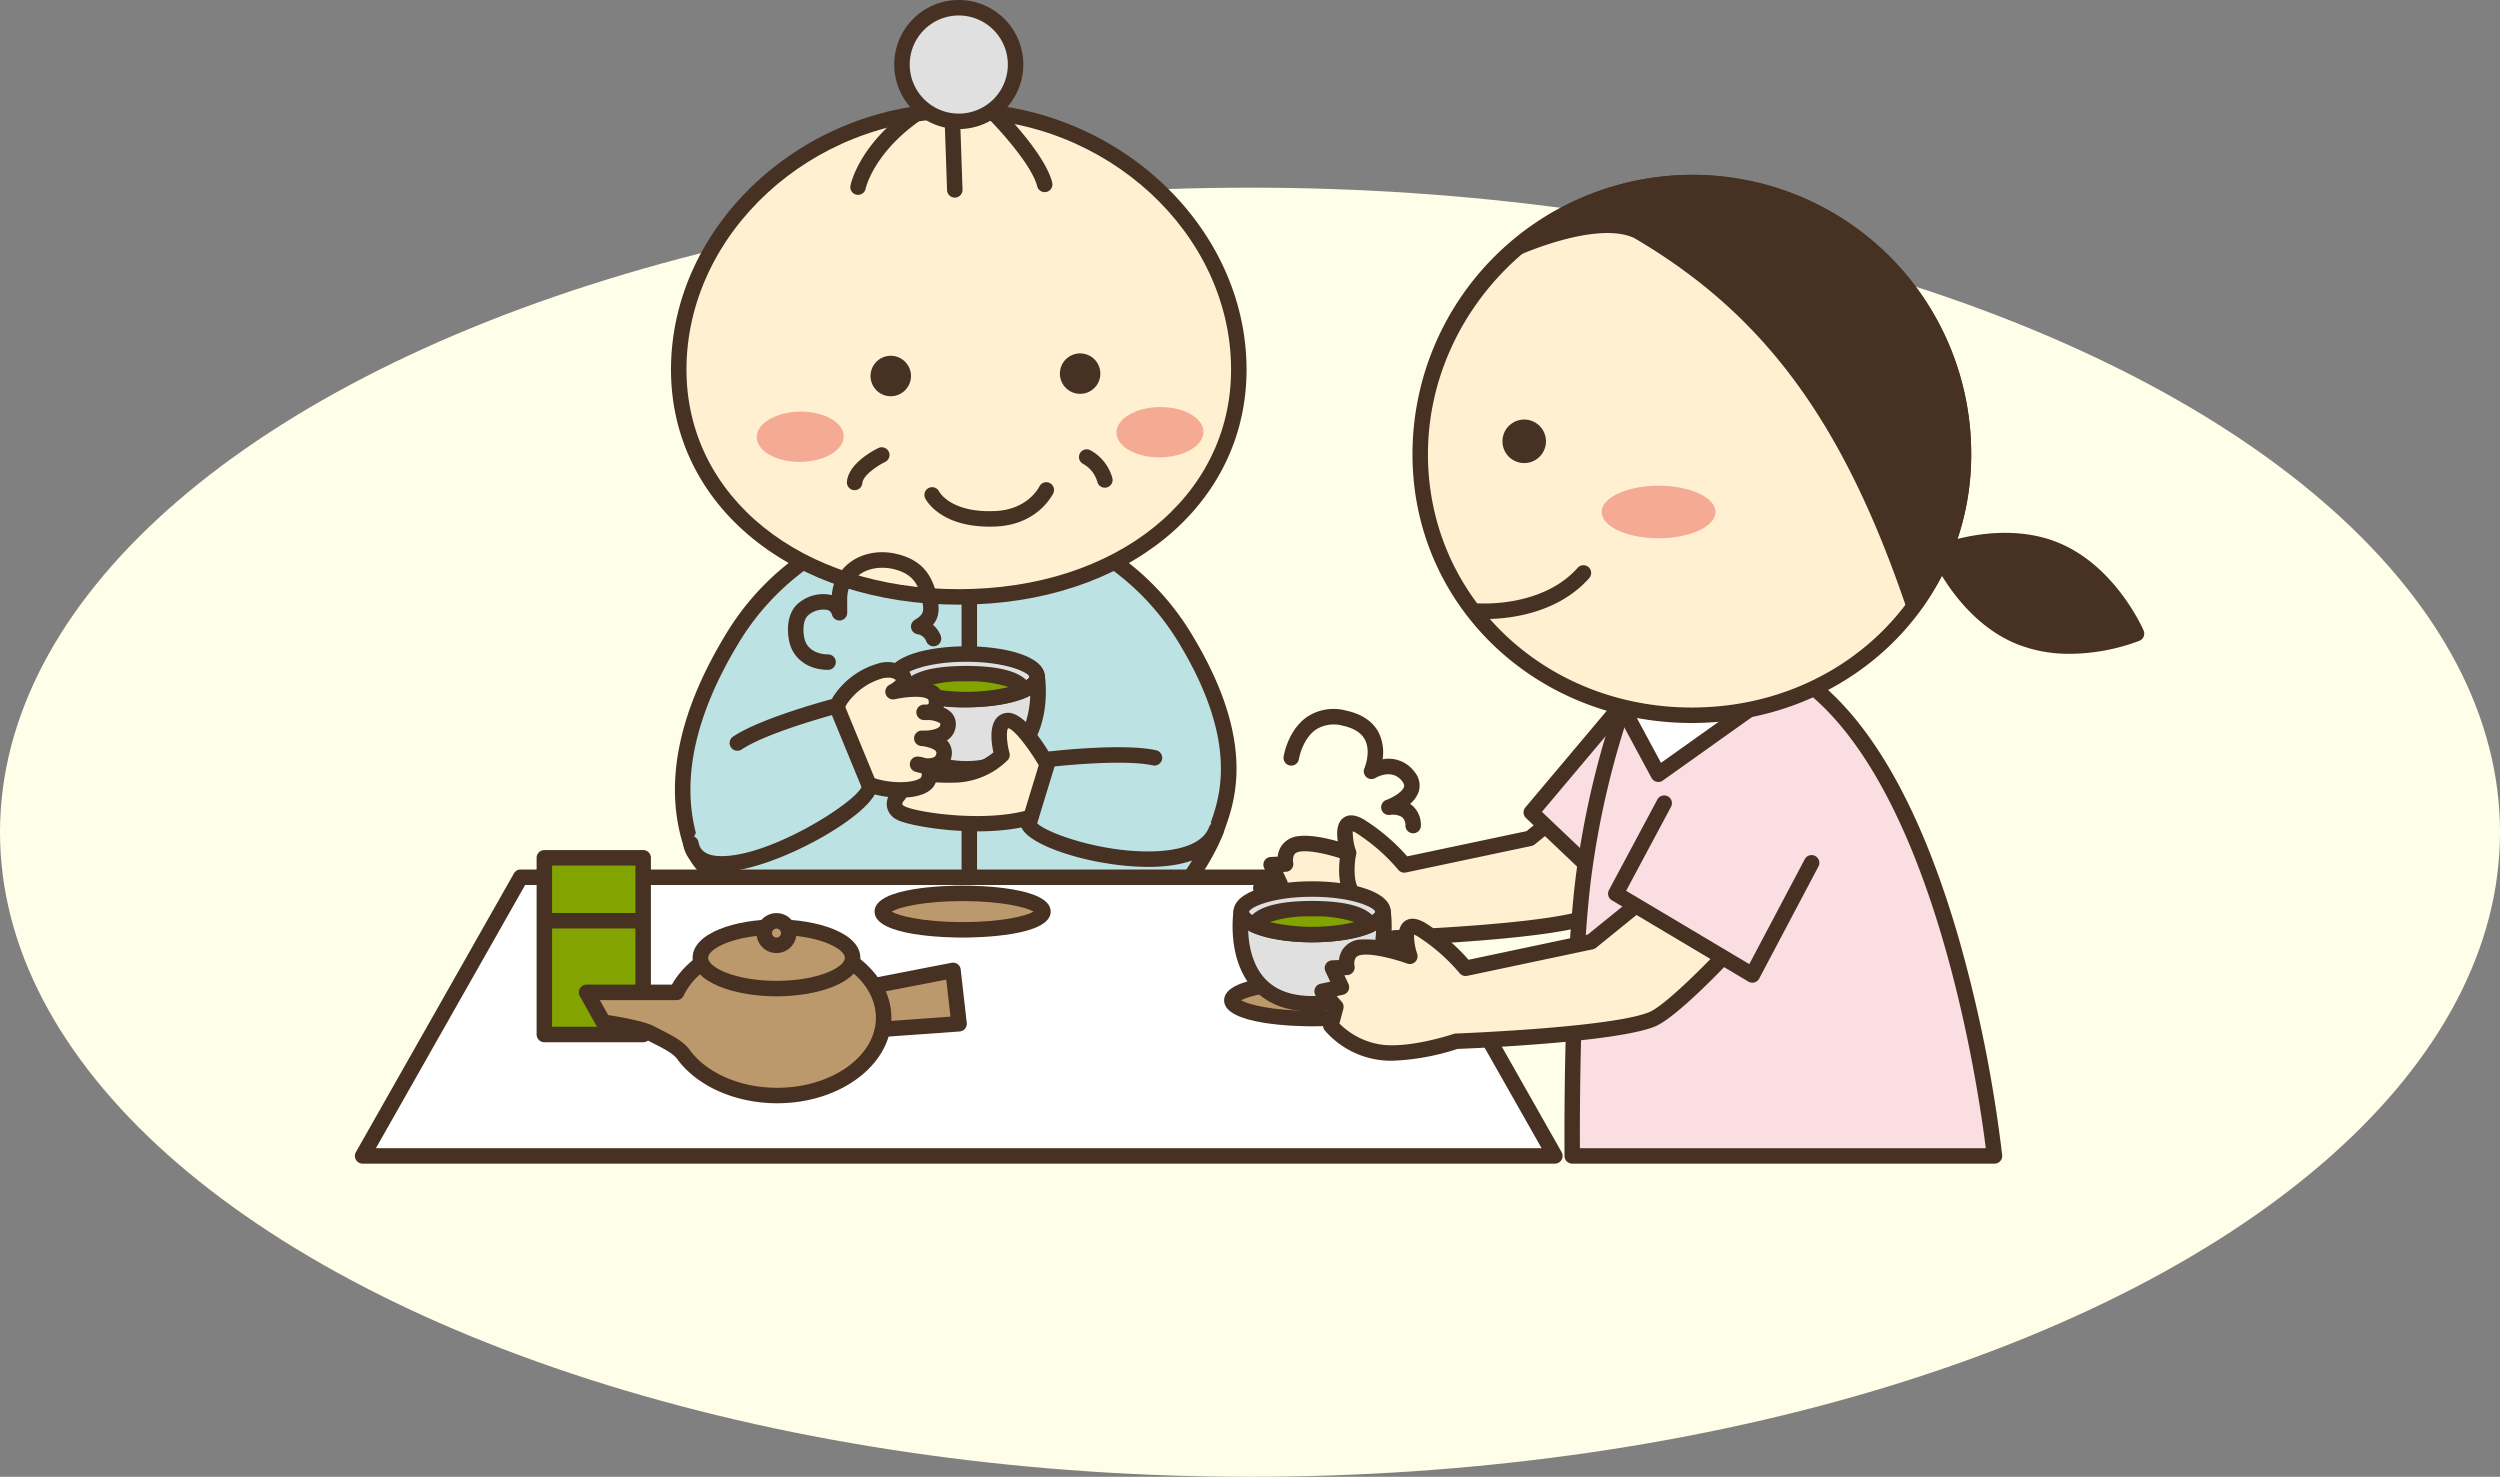
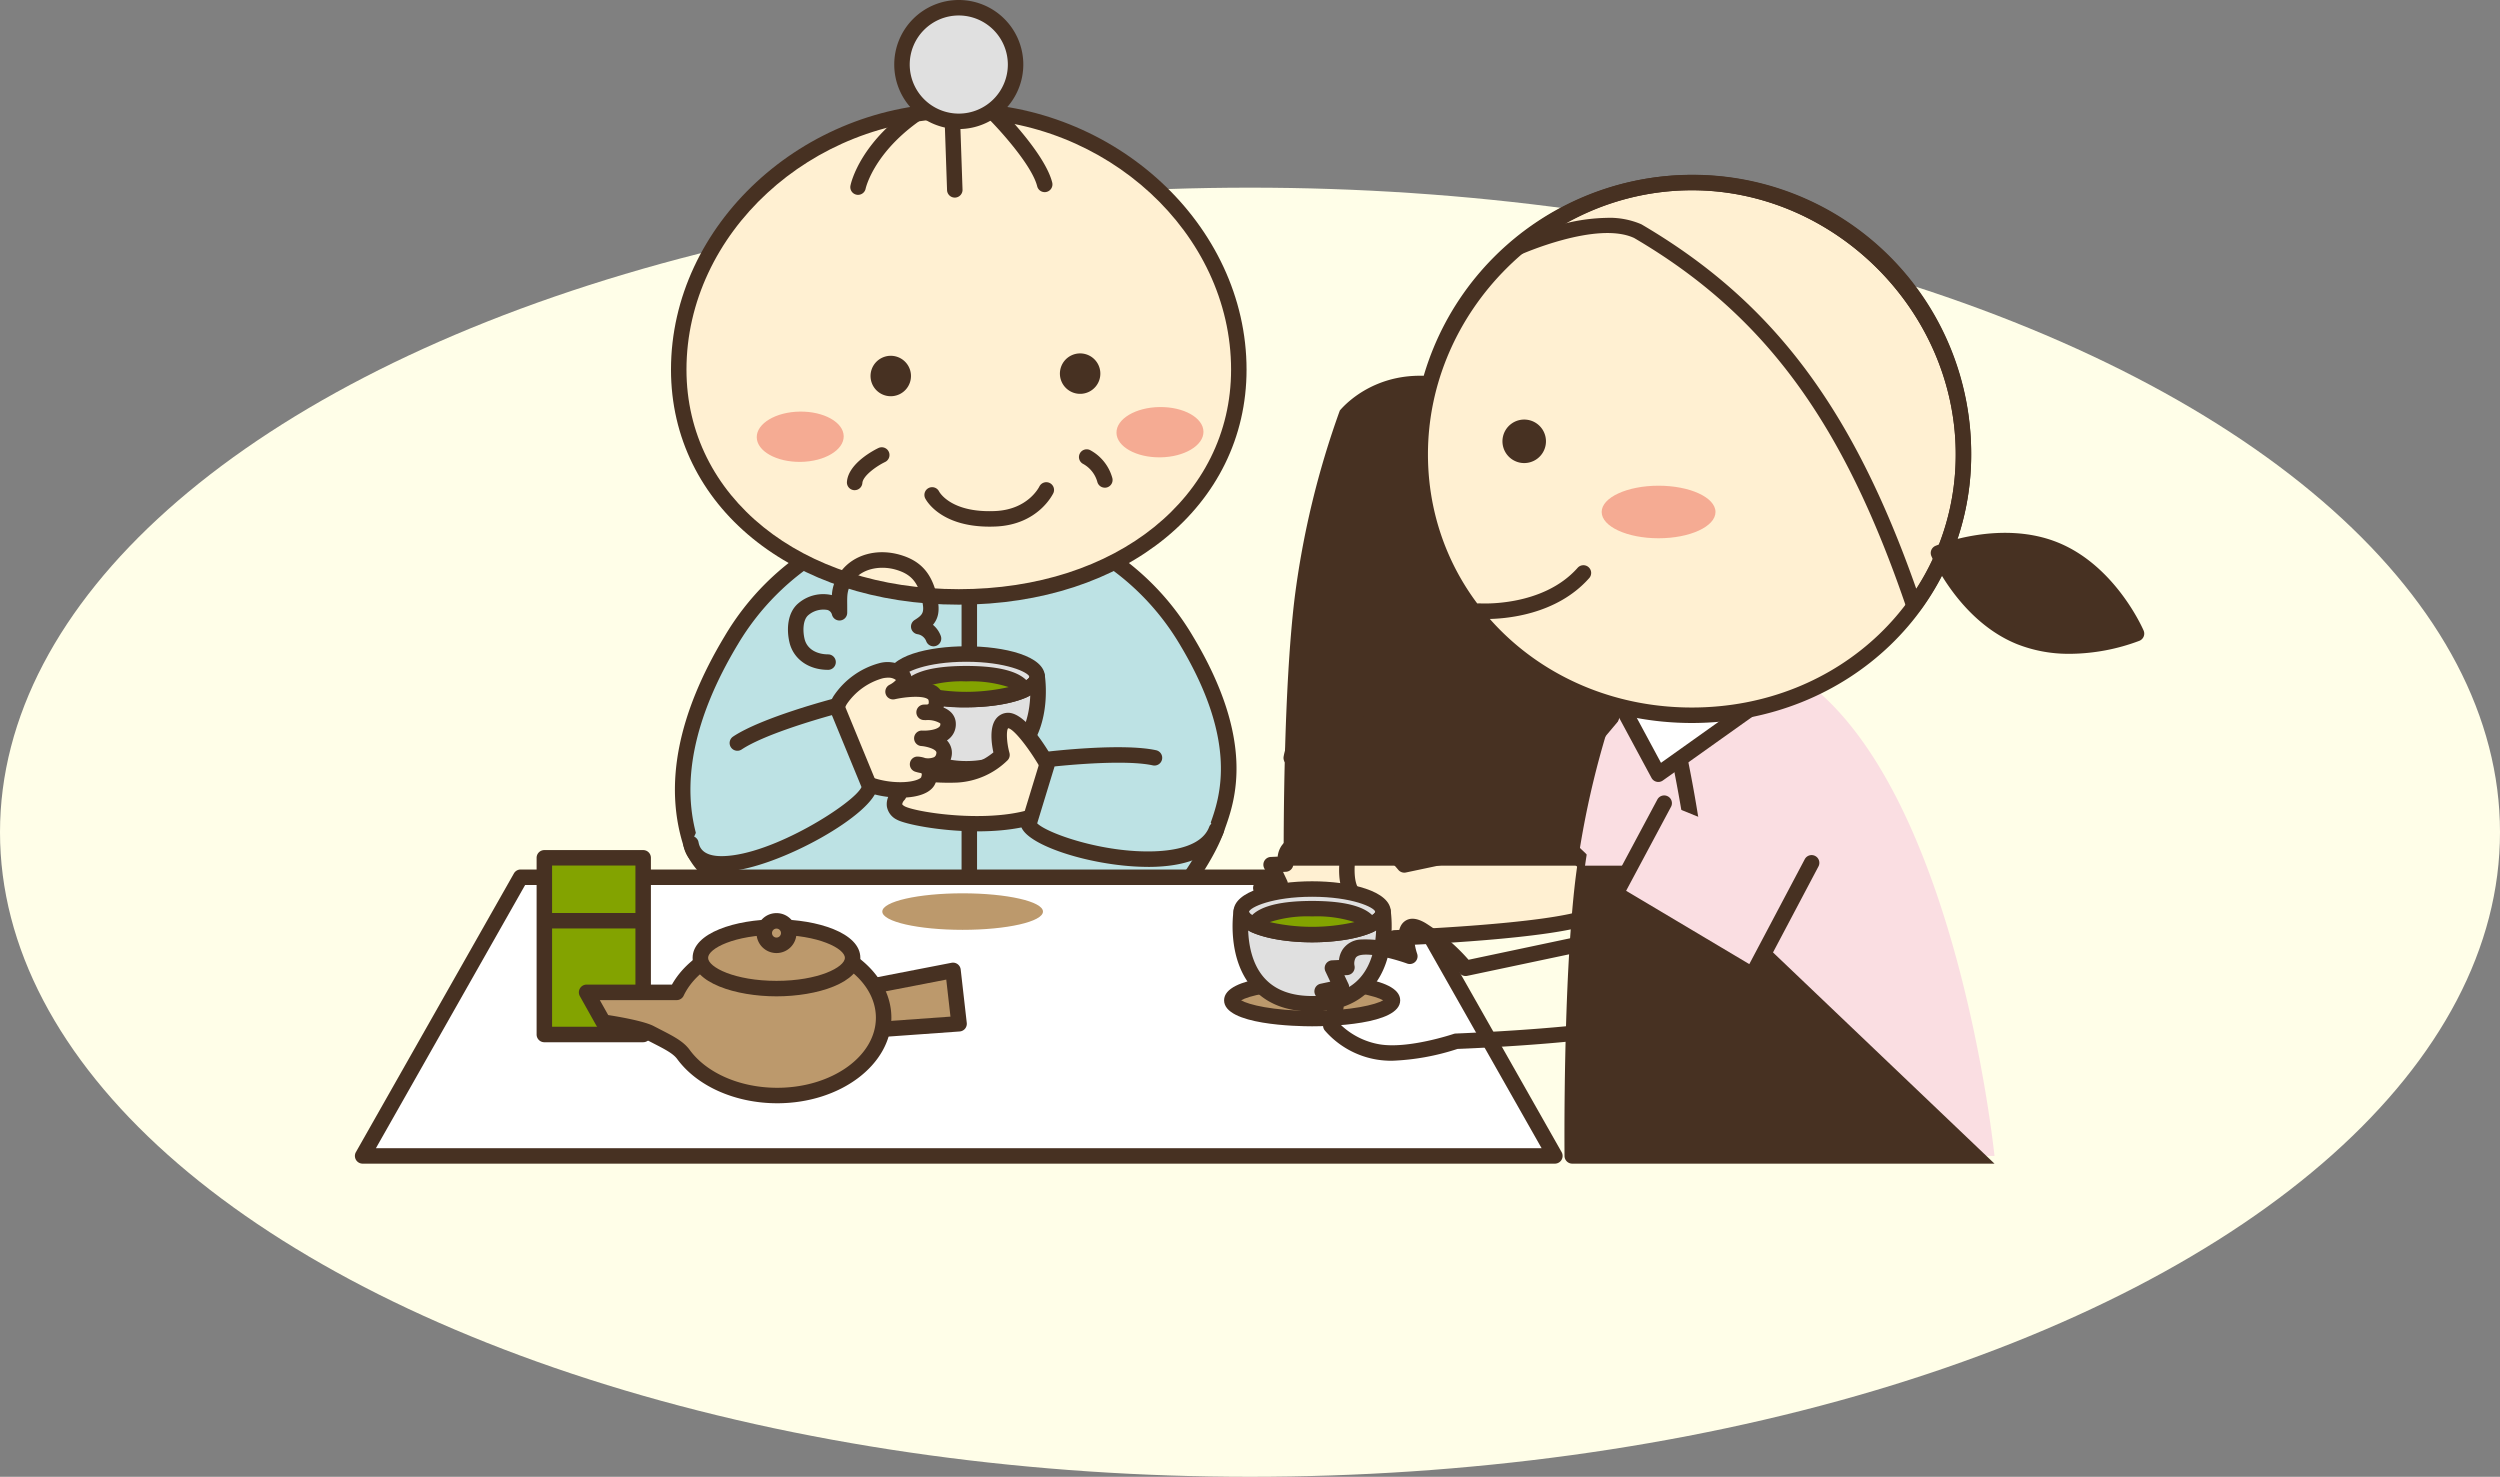
<svg xmlns="http://www.w3.org/2000/svg" height="282.955" viewBox="0 0 479 282.955" width="479">
  <rect x="0" y="0" width="479" height="282.955" fill="#808080" stroke="none" />
  <clipPath id="a">
    <path d="m0 0h342.838v222.955h-342.838z" />
  </clipPath>
  <ellipse cx="239.5" cy="159.455" fill="#fffee8" rx="239.5" ry="123.5" />
  <g clip-path="url(#a)" transform="translate(68)">
    <path d="m138.814 89.7a49.312 49.312 0 0 0 -17.621-17.476s-8.926-4.085-25.937-4.085-25.939 4.085-25.939 4.085a49.332 49.332 0 0 0 -17.625 17.476c-12.215 20.286-9.664 33.055-7.76 39.017s8.212 8.246 8.212 8.246v20.384h86.22v-20.382s4.527-6.036 6.257-10.944 6.407-16.033-5.808-36.319" fill="#bde2e4" transform="translate(20.448 32.922)" />
    <path d="m138.838 159.315h-86.221a1.483 1.483 0 0 1 -1.483-1.483v-19.411c-2-.957-6.493-3.611-8.141-8.768-3.755-11.755-1.1-25.291 7.9-40.233a50.434 50.434 0 0 1 18.221-18.033c.435-.2 9.476-4.246 26.614-4.246s26.179 4.046 26.556 4.218a50.394 50.394 0 0 1 18.274 18.06c12.157 20.189 8.082 31.581 6.122 37.053l-.187.525c-1.544 4.377-5.111 9.473-6.171 10.937v19.9a1.483 1.483 0 0 1 -1.483 1.483m-84.739-2.968h83.255v-18.9a1.491 1.491 0 0 1 .3-.89c.045-.059 4.412-5.916 6.047-10.548l.19-.535c1.8-5.044 5.562-15.54-5.87-34.526a48.324 48.324 0 0 0 -17.027-16.92c-.025-.01-8.84-3.921-25.262-3.921s-25.243 3.909-25.333 3.949a48.412 48.412 0 0 0 -16.964 16.892c-8.538 14.177-11.1 26.9-7.616 37.8 1.651 5.169 7.25 7.285 7.306 7.3a1.49 1.49 0 0 1 .974 1.394z" fill="#473122" transform="translate(19.974 32.439)" />
    <path d="m79.854 155.974a1.483 1.483 0 0 1 -1.483-1.483v-80.686a1.483 1.483 0 1 1 2.966 0v80.686a1.483 1.483 0 0 1 -1.483 1.483" fill="#473122" transform="translate(37.865 34.942)" />
    <path d="m149.145 63.907c0 26.28-24.024 43.55-53.654 43.55s-53.657-17.27-53.657-43.55 24.018-49.6 53.657-49.6 53.654 23.318 53.654 49.6" fill="#fff0d2" transform="translate(20.212 6.913)" />
    <g fill="#473122">
      <path d="m95.975 109.423c-31.951 0-55.142-18.94-55.142-45.034 0-27.689 25.252-51.081 55.142-51.081s55.137 23.392 55.137 51.081c0 26.094-23.189 45.034-55.137 45.034m0-93.149c-28.282 0-52.175 22.034-52.175 48.115 0 24.376 21.943 42.068 52.176 42.068s52.171-17.692 52.171-42.068c0-26.081-23.892-48.115-52.171-48.115" transform="translate(19.728 6.43)" />
      <path d="m65.482 31.071a1.388 1.388 0 0 1 -.289-.03 1.477 1.477 0 0 1 -1.167-1.731c.068-.357 1.82-8.808 13.46-16.116a1.482 1.482 0 1 1 1.577 2.511c-10.463 6.572-12.111 14.095-12.127 14.175a1.488 1.488 0 0 1 -1.453 1.191" transform="translate(30.921 6.264)" />
      <path d="m78.149 31.426a1.483 1.483 0 0 1 -1.482-1.433l-.522-15.141a1.483 1.483 0 0 1 2.965-.1l.522 15.141a1.484 1.484 0 0 1 -1.432 1.533h-.052" transform="translate(36.789 6.435)" />
      <path d="m92.741 30.21a1.482 1.482 0 0 1 -1.441-1.124c-.986-3.951-7.026-10.64-9.27-12.884a1.483 1.483 0 0 1 2.1-2.1c.353.352 8.663 8.706 10.05 14.263a1.483 1.483 0 0 1 -1.08 1.8 1.428 1.428 0 0 1 -.36.044" transform="translate(39.425 6.604)" />
      <path d="m86.048 70.828c-9.56 0-12.214-5.2-12.326-5.428a1.483 1.483 0 0 1 2.656-1.32c.108.2 2.348 4.153 10.806 3.755 6.225-.292 8.346-4.553 8.433-4.734a1.483 1.483 0 0 1 2.683 1.256c-.114.248-2.9 6.062-10.981 6.441-.438.019-.863.03-1.274.03" transform="translate(35.545 30.078)" />
      <path d="m65.046 66q-.058 0-.116 0a1.484 1.484 0 0 1 -1.366-1.6c.277-3.625 5.44-6.194 6.03-6.474a1.483 1.483 0 0 1 1.28 2.676c-1.692.814-4.248 2.656-4.352 4.024a1.484 1.484 0 0 1 -1.476 1.374" transform="translate(30.709 27.917)" />
      <path d="m98.495 65.4a1.482 1.482 0 0 1 -1.433-1.1 5.642 5.642 0 0 0 -2.7-3.442 1.483 1.483 0 0 1 1.289-2.671 8.671 8.671 0 0 1 4.282 5.357 1.482 1.482 0 0 1 -1.056 1.812 1.513 1.513 0 0 1 -.378.049" transform="translate(45.189 28.041)" />
      <path d="m66.817 48.595a3.874 3.874 0 1 0 4.914-2.428 3.879 3.879 0 0 0 -4.914 2.428" transform="translate(32.183 22.207)" />
      <path d="m91.282 48.284a3.874 3.874 0 1 0 4.911-2.425 3.874 3.874 0 0 0 -4.911 2.425" transform="translate(44.002 22.058)" />
    </g>
    <path d="m92.439 11.883a10.884 10.884 0 1 1 -10.88-10.883 10.883 10.883 0 0 1 10.88 10.883" fill="#e0e0e0" transform="translate(34.144 .483)" />
    <path d="m82.042 24.728a12.364 12.364 0 1 1 12.363-12.362 12.381 12.381 0 0 1 -12.363 12.362m0-21.762a9.4 9.4 0 1 0 9.4 9.4 9.412 9.412 0 0 0 -9.4-9.4" fill="#473122" transform="translate(33.661)" />
    <path d="m68.573 57.887c.033 2.659-3.668 4.866-8.27 4.921s-8.359-2.05-8.392-4.709 3.672-4.871 8.27-4.927 8.36 2.051 8.392 4.715" fill="#f5ab93" transform="translate(25.08 25.689)" />
    <path d="m115.051 57.3c.031 2.659-3.671 4.866-8.273 4.923s-8.36-2.05-8.395-4.709 3.671-4.872 8.273-4.928 8.36 2.051 8.395 4.715" fill="#f5ab93" transform="translate(47.533 25.405)" />
    <path d="m229.431 166.719h-228.431l30.272-53.393h167.889z" fill="#fff" transform="translate(.483 54.753)" />
    <path d="m229.913 168.686h-228.43a1.482 1.482 0 0 1 -1.29-2.214l30.271-53.393a1.48 1.48 0 0 1 1.29-.752h167.889a1.482 1.482 0 0 1 1.29.752l30.27 53.393a1.482 1.482 0 0 1 -1.29 2.214m-225.885-2.967h223.34l-28.588-50.427h-166.163z" fill="#473122" transform="translate(0 54.27)" />
    <path d="m194.278 113.986-13.554-12.326-12.134 9.853-24.07 5.087a37.012 37.012 0 0 0 -8.436-7.382c-4.81-2.873-2.256 5.087-2.256 5.087s-6.025-2.21-9.424-1.738-2.625 3.865-2.625 3.865l-2.784.126 1.728 3.662-3.7.8 2.637 2.98-.967 3.58a15.4 15.4 0 0 0 9.145 5.066c5.97.966 14.851-2.068 14.851-2.068s29.9-1.1 37.534-4.2c3.9-1.575 14.056-12.4 14.056-12.4" fill="#fff0d2" transform="translate(56.541 49.117)" />
    <path d="m130.91 134.8a17.785 17.785 0 0 1 -2.825-.208 16.835 16.835 0 0 1 -10.079-5.621 1.483 1.483 0 0 1 -.261-1.3l.758-2.811-2.1-2.382a1.483 1.483 0 0 1 .8-2.432l1.872-.4-.931-1.974a1.484 1.484 0 0 1 1.274-2.115l1.326-.061a4.547 4.547 0 0 1 .747-2.088 4.449 4.449 0 0 1 3.195-1.83c2.278-.317 5.391.371 7.577.991-.255-1.715-.165-3.52 1-4.445 1.014-.808 2.385-.7 4.07.3a37.818 37.818 0 0 1 8.231 7.021l22.857-4.831 11.856-9.626a1.487 1.487 0 0 1 1.934.053l13.553 12.325a1.485 1.485 0 0 1 .083 2.113c-1.06 1.132-10.495 11.107-14.581 12.758-7.521 3.049-34.9 4.181-37.822 4.294a45.621 45.621 0 0 1 -12.53 2.266m-10.091-7.132a14.271 14.271 0 0 0 7.739 4c5.523.891 14.05-1.98 14.136-2.007a1.47 1.47 0 0 1 .424-.079c.3-.012 29.73-1.127 37.031-4.088 2.639-1.066 9.164-7.493 12.493-10.947l-11.493-10.444-11.144 9.049a1.5 1.5 0 0 1 -.629.3l-24.07 5.087a1.484 1.484 0 0 1 -1.458-.518 35.787 35.787 0 0 0 -8.049-7.045 4.31 4.31 0 0 0 -.675-.337 11.224 11.224 0 0 0 .6 3.7 1.483 1.483 0 0 1 -1.924 1.844c-1.581-.578-6.228-2-8.709-1.661-.844.12-1.08.454-1.157.567a2.216 2.216 0 0 0 -.222 1.513 1.5 1.5 0 0 1 -1.381 1.8l-.561.027.777 1.648a1.482 1.482 0 0 1 -1.028 2.082l-1.224.265.957 1.083a1.48 1.48 0 0 1 .32 1.369z" fill="#473122" transform="translate(56.058 48.634)" />
    <path d="m169.51 90.906-17.54 20.831 18.656 17.737 2.962-3.121" fill="#fadee2" transform="translate(73.424 43.921)" />
    <path d="m171.111 131.44a1.489 1.489 0 0 1 -1.022-.408l-18.656-17.737a1.485 1.485 0 0 1 -.113-2.032l17.54-20.829a1.483 1.483 0 1 1 2.269 1.91l-16.641 19.763 16.57 15.752 1.94-2.044a1.483 1.483 0 1 1 2.151 2.042l-2.962 3.119a1.482 1.482 0 0 1 -1.038.463z" fill="#473122" transform="translate(72.941 43.438)" />
    <path d="m131.637 121.013a1.6 1.6 0 0 1 -.221-.016 4.373 4.373 0 0 1 -3-1.863c-2.036-2.9-1.047-8.168-.928-8.759a1.484 1.484 0 0 1 2.908.587c-.352 1.755-.54 5.065.449 6.472a1.4 1.4 0 0 0 1.009.629 1.483 1.483 0 0 1 -.217 2.95" fill="#473122" transform="translate(61.429 52.752)" />
    <path d="m168.193 91.422a166.861 166.861 0 0 0 -8.835 36.543c-2.438 20.187-2.09 52.9-2.09 52.9h80.9s-8.027-79-42.483-94.665c-18.1-6.96-27.5 5.224-27.5 5.224" fill="#fadee2" transform="translate(75.975 40.609)" />
-     <path d="m238.654 182.826h-80.9a1.483 1.483 0 0 1 -1.483-1.467c0-.329-.32-33.04 2.1-53.092a170.029 170.029 0 0 1 8.926-36.905 1.544 1.544 0 0 1 .203-.362 21.724 21.724 0 0 1 7.5-5.657c4.47-2.108 11.862-3.829 21.7-.043 14.781 6.716 26.548 24.93 35.053 54.175a265.406 265.406 0 0 1 8.372 41.721 1.482 1.482 0 0 1 -1.476 1.634m-79.43-2.966h77.764c-1.394-11.328-10.848-77.93-41.43-91.83-15.816-6.076-24.4 3.22-25.581 4.624a167.741 167.741 0 0 0 -8.665 35.969c-2.106 17.443-2.119 44.655-2.088 51.237" fill="#473122" transform="translate(75.492 40.13)" />
+     <path d="m238.654 182.826h-80.9a1.483 1.483 0 0 1 -1.483-1.467c0-.329-.32-33.04 2.1-53.092a170.029 170.029 0 0 1 8.926-36.905 1.544 1.544 0 0 1 .203-.362 21.724 21.724 0 0 1 7.5-5.657a265.406 265.406 0 0 1 8.372 41.721 1.482 1.482 0 0 1 -1.476 1.634m-79.43-2.966h77.764c-1.394-11.328-10.848-77.93-41.43-91.83-15.816-6.076-24.4 3.22-25.581 4.624a167.741 167.741 0 0 0 -8.665 35.969c-2.106 17.443-2.119 44.655-2.088 51.237" fill="#473122" transform="translate(75.492 40.13)" />
    <path d="m163.694 93.9 6.951 12.914 21.355-15.197-15.646-5.666z" fill="#fff" transform="translate(79.088 41.527)" />
    <path d="m171.13 108.779a1.439 1.439 0 0 1 -.337-.039 1.481 1.481 0 0 1 -.97-.742l-6.952-12.912a1.484 1.484 0 0 1 .518-1.961l12.663-7.948a1.481 1.481 0 0 1 1.293-.138l15.646 5.666a1.483 1.483 0 0 1 .354 2.6l-21.357 15.2a1.475 1.475 0 0 1 -.859.274m-4.988-13.879 5.5 10.213 17.682-12.583-12.3-4.457z" fill="#473122" transform="translate(78.605 41.044)" />
    <path d="m241.708 75.652c0 28.183-23.3 50-52.038 50s-52.048-21.816-52.048-50 23.3-52.072 52.048-52.072 52.038 23.885 52.038 52.072" fill="#fff0d2" transform="translate(66.491 11.393)" />
    <g fill="#473122">
      <path d="m190.153 127.616c-30.017 0-53.531-22.614-53.531-51.481a53.526 53.526 0 1 1 107.052 0c0 28.868-23.509 51.481-53.521 51.481m0-102.07c-27.409 0-50.565 23.167-50.565 50.589 0 27.205 22.21 48.515 50.565 48.515s50.554-21.31 50.554-48.515c0-27.422-23.15-50.589-50.554-50.589" transform="translate(66.008 10.909)" />
-       <path d="m183.663 23.58a51.552 51.552 0 0 0 -33.607 12.531s15.275-6.92 23.3-3.183c25.271 14.815 40.448 35.213 52.853 71.732a48.563 48.563 0 0 0 9.491-29.008c0-28.187-23.3-52.072-52.038-52.072" transform="translate(72.499 11.393)" />
      <path d="m226.693 106.627a1.461 1.461 0 0 1 -.227-.018 1.485 1.485 0 0 1 -1.178-.988c-12.15-35.768-27.274-56.316-52.2-70.93-7.186-3.34-21.792 3.189-21.937 3.254a1.484 1.484 0 0 1 -1.577-2.478 53.329 53.329 0 0 1 88.091 40.668 50.022 50.022 0 0 1 -9.778 29.888 1.483 1.483 0 0 1 -1.194.6m-58.743-75.8a15.487 15.487 0 0 1 6.514 1.237c25.068 14.689 40.431 35.02 52.674 69.826a47.092 47.092 0 0 0 7.562-25.751c0-27.422-23.15-50.589-50.554-50.589a49.93 49.93 0 0 0 -24.283 6.354 35.713 35.713 0 0 1 8.088-1.069" transform="translate(72.015 10.909)" />
      <path d="m148.292 57.756a4.168 4.168 0 1 0 4.73-3.511 4.17 4.17 0 0 0 -4.73 3.511" transform="translate(71.624 26.187)" />
      <path d="m146.99 83.327c-.8 0-1.305-.034-1.4-.042a1.483 1.483 0 0 1 .219-2.957c.125.007 12.07.78 18.788-6.811a1.483 1.483 0 0 1 2.222 1.965c-6.317 7.137-16.174 7.844-19.825 7.844" transform="translate(69.676 35.278)" />
      <path d="m226.938 71.594c-10.474-4.273-22.364.614-22.364.614s5.087 11.816 15.573 16.077 22.369-.626 22.369-.626-5.1-11.807-15.577-16.065" transform="translate(98.839 33.744)" />
      <path d="m230.223 92.013a26.844 26.844 0 0 1 -10.154-1.869c-10.92-4.438-16.157-16.358-16.374-16.863a1.483 1.483 0 0 1 .8-1.959c.507-.208 12.577-5.066 23.489-.616s16.16 16.346 16.378 16.851a1.484 1.484 0 0 1 -.8 1.959 38.422 38.422 0 0 1 -13.341 2.5m-23.091-18.477c1.691 3.171 6.386 10.739 14.059 13.858s16.312.992 19.736-.1c-1.694-3.168-6.394-10.732-14.062-13.848-7.66-3.126-16.306-1-19.73.086" transform="translate(98.356 33.257)" />
    </g>
    <path d="m182.873 67.783c0 2.778-4.884 5.035-10.909 5.035s-10.9-2.257-10.9-5.035 4.884-5.037 10.9-5.037 10.909 2.254 10.909 5.037" fill="#f5ab93" transform="translate(77.815 30.315)" />
    <path d="m98.914 118.9c0 1.936-6.9 3.5-15.394 3.5s-15.388-1.56-15.388-3.5 6.892-3.5 15.388-3.5 15.394 1.566 15.394 3.5" fill="#bc996c" transform="translate(32.918 55.758)" />
-     <path d="m84 124.365c-2.818 0-16.871-.24-16.871-4.979s14.053-4.98 16.871-4.98 16.877.242 16.877 4.98-14.055 4.979-16.877 4.979m-13.6-4.977c1.38.812 6.044 2.012 13.6 2.012s12.227-1.194 13.612-2.011c-1.387-.819-6.054-2.016-13.612-2.016s-12.221 1.2-13.606 2.016" fill="#473122" transform="translate(32.435 55.275)" />
    <path d="m144.062 130.365c0 1.933-6.894 3.5-15.392 3.5s-15.385-1.563-15.385-3.5 6.886-3.5 15.385-3.5 15.392 1.563 15.392 3.5" fill="#bc996c" transform="translate(54.733 61.296)" />
    <path d="m129.153 135.828c-2.816 0-16.868-.24-16.868-4.979s14.051-4.98 16.868-4.98 16.875.242 16.875 4.98-14.057 4.979-16.875 4.979m-13.606-4.979c1.384.817 6.048 2.013 13.606 2.013s12.226-1.2 13.611-2.013c-1.385-.817-6.051-2.014-13.611-2.014s-12.223 1.2-13.606 2.014" fill="#473122" transform="translate(54.25 60.813)" />
    <path d="m141.672 119.213c0 2.413-6.084 4.362-13.589 4.362s-13.584-1.949-13.584-4.362 6.085-4.365 13.584-4.365 13.589 1.955 13.589 4.365" fill="#e0e0e0" transform="translate(55.32 55.488)" />
    <path d="m128.566 125.543c-7.257 0-15.067-1.83-15.067-5.847s7.81-5.848 15.067-5.848 15.073 1.83 15.073 5.848-7.813 5.847-15.073 5.847m0-8.728c-7.623 0-11.938 2.024-12.1 2.889.16.848 4.469 2.873 12.1 2.873s11.926-2.013 12.105-2.88c-.184-.868-4.5-2.882-12.105-2.882" fill="#473122" transform="translate(54.837 55.005)" />
    <path d="m141.727 117.791c0 2.413-6.084 4.362-13.589 4.362s-13.584-1.949-13.584-4.362c0 0-2.726 17.618 13.584 17.618s13.589-17.618 13.589-17.618" fill="#e0e0e0" transform="translate(55.264 56.91)" />
    <path d="m128.623 137.377c-5.015 0-8.894-1.56-11.53-4.635-4.851-5.66-3.576-14.327-3.52-14.694a1.483 1.483 0 0 1 2.949.227c.159.856 4.469 2.88 12.1 2.88s11.947-2.025 12.107-2.886a1.483 1.483 0 0 1 2.948-.22c.056.365 1.329 9.032-3.522 14.692-2.639 3.075-6.517 4.635-11.533 4.635m-12.251-15.506c.1 2.639.7 6.3 2.983 8.951 2.048 2.382 5.167 3.589 9.27 3.589s7.223-1.207 9.271-3.589c2.284-2.655 2.886-6.312 2.986-8.951-2.923 1.529-7.7 2.251-12.257 2.251s-9.329-.722-12.252-2.251" fill="#473122" transform="translate(54.78 56.426)" />
    <path d="m127.259 122.348a28.938 28.938 0 0 0 11.057-1.83c-.983-2.24-5.554-3.129-11.057-3.129s-10.071.89-11.054 3.129a28.955 28.955 0 0 0 11.054 1.83" fill="#83a300" transform="translate(56.144 56.715)" />
    <path d="m127.742 124.313c-4.642 0-8.893-.715-11.663-1.961a1.483 1.483 0 0 1 -.747-1.949c1.17-2.664 5.345-4.015 12.411-4.015s11.245 1.351 12.415 4.015a1.483 1.483 0 0 1 -.749 1.949c-2.769 1.246-7.02 1.961-11.666 1.961m-8.11-3.874a36.7 36.7 0 0 0 16.223 0 23.453 23.453 0 0 0 -8.113-1.084 23.439 23.439 0 0 0 -8.11 1.084" fill="#473122" transform="translate(55.661 56.233)" />
    <path d="m63.623 93.875c-3.73 0-6.63-2.062-7.389-5.256-.583-2.483-.426-5.765 1.765-7.548a7.345 7.345 0 0 1 6.361-1.511 7.939 7.939 0 0 1 1.775-4.6c2.407-3.141 6.8-4.38 11.183-3.153 4.107 1.154 6.271 3.622 7.241 8.251.485 2.308.277 3.871-.835 5.192a5.039 5.039 0 0 1 1.5 2.118 1.484 1.484 0 0 1 -2.783 1.032 2.142 2.142 0 0 0 -1.706-1.357 1.483 1.483 0 0 1 -.522-2.716c1.585-1 1.909-1.452 1.445-3.666-.752-3.577-2.1-5.148-5.141-6.005-2.627-.734-6.134-.369-8.027 2.1-1.227 1.6-1.215 2.684-1.194 4.653 0 .488.01 1.006 0 1.568a1.483 1.483 0 0 1 -2.908.372 1.262 1.262 0 0 0 -.888-.949 4.447 4.447 0 0 0 -3.628.974c-1.052.856-1.126 2.966-.75 4.565.521 2.191 2.667 2.972 4.5 2.972h.016a1.483 1.483 0 1 1 -.018 2.966" fill="#473122" transform="translate(27.029 34.466)" />
    <path d="m144.8 115.4a1.483 1.483 0 0 1 -1.482-1.433 1.972 1.972 0 0 0 -.635-1.651 3.264 3.264 0 0 0 -2.286-.44 1.484 1.484 0 0 1 -.753-2.858c1.2-.433 3.116-1.532 3.4-2.512.036-.128.133-.466-.352-1.089-1.9-2.434-4.78-.816-5.1-.623a1.485 1.485 0 0 1 -2.127-1.866c.01-.027 1.308-3.085.114-5.424-.678-1.326-2.1-2.238-4.221-2.71a6.413 6.413 0 0 0 -5.154.716c-2.649 1.8-3.287 5.639-3.294 5.677a1.483 1.483 0 0 1 -2.931-.454c.033-.208.823-5.12 4.535-7.662a9.218 9.218 0 0 1 7.486-1.171c3.039.673 5.136 2.113 6.231 4.277a8.611 8.611 0 0 1 .718 5.04 6.158 6.158 0 0 1 6.084 2.376 4.045 4.045 0 0 1 .859 3.743 5.245 5.245 0 0 1 -1.677 2.425c.111.074.221.156.328.24a4.946 4.946 0 0 1 1.743 3.865 1.482 1.482 0 0 1 -1.431 1.532h-.055" fill="#473122" transform="translate(57.96 44.258)" />
-     <path d="m202.2 127.345-13.554-12.332-12.134 9.855-24.07 5.09a36.908 36.908 0 0 0 -8.436-7.385c-4.81-2.873-2.256 5.09-2.256 5.09s-6.025-2.21-9.424-1.738-2.625 3.859-2.625 3.859l-2.784.129 1.728 3.662-3.7.8 2.633 2.981-.967 3.58a15.388 15.388 0 0 0 9.149 5.064c5.97.97 14.851-2.065 14.851-2.065s29.9-1.1 37.534-4.2c3.9-1.575 14.056-12.395 14.056-12.395" fill="#fff0d2" transform="translate(60.369 55.568)" />
    <path d="m138.844 148.156a17.763 17.763 0 0 1 -2.839-.209 16.823 16.823 0 0 1 -10.078-5.618 1.483 1.483 0 0 1 -.261-1.3l.758-2.811-2.1-2.382a1.483 1.483 0 0 1 .8-2.432l1.872-.4-.931-1.974a1.484 1.484 0 0 1 1.273-2.115l1.327-.062a4.54 4.54 0 0 1 .746-2.082 4.445 4.445 0 0 1 3.2-1.832 20.883 20.883 0 0 1 7.577.991c-.255-1.715-.165-3.522 1-4.448 1.016-.808 2.386-.7 4.07.3a37.688 37.688 0 0 1 8.231 7.024l22.857-4.834 11.856-9.629a1.483 1.483 0 0 1 1.934.055l13.553 12.331a1.484 1.484 0 0 1 .083 2.112c-1.06 1.132-10.495 11.1-14.581 12.755-7.521 3.052-34.9 4.181-37.822 4.294a45.535 45.535 0 0 1 -12.518 2.265m-10.1-7.131a14.246 14.246 0 0 0 7.739 3.993c5.529.9 14.05-1.976 14.134-2a1.478 1.478 0 0 1 .426-.079c.3-.012 29.73-1.124 37.031-4.088 2.639-1.066 9.164-7.491 12.493-10.946l-11.488-10.452-11.155 9.048a1.5 1.5 0 0 1 -.629.3l-24.068 5.09a1.479 1.479 0 0 1 -1.459-.518 35.654 35.654 0 0 0 -8.049-7.046 4.216 4.216 0 0 0 -.675-.338 11.244 11.244 0 0 0 .6 3.7 1.483 1.483 0 0 1 -1.924 1.844c-1.58-.578-6.229-2-8.709-1.661-.844.12-1.081.455-1.158.567a2.207 2.207 0 0 0 -.221 1.507 1.494 1.494 0 0 1 -1.379 1.8l-.564.027.779 1.651a1.482 1.482 0 0 1 -1.028 2.082l-1.224.266.957 1.083a1.48 1.48 0 0 1 .32 1.369z" fill="#473122" transform="translate(59.885 55.085)" />
    <path d="m96.99 88.858c0 2.41-6.084 4.359-13.584 4.359s-13.581-1.949-13.581-4.359 6.075-4.368 13.581-4.368 13.584 1.955 13.584 4.368" fill="#e0e0e0" transform="translate(33.736 40.821)" />
    <path d="m83.888 95.185c-7.256 0-15.064-1.829-15.064-5.842s7.809-5.852 15.064-5.852 15.069 1.832 15.069 5.852-7.812 5.842-15.069 5.842m0-8.728c-7.635 0-11.941 2.027-12.1 2.892.162.848 4.475 2.87 12.1 2.87 7.606 0 11.917-2.011 12.1-2.876-.179-.869-4.485-2.886-12.1-2.886" fill="#473122" transform="translate(33.252 40.338)" />
    <path d="m97.046 87.435c0 2.41-6.084 4.359-13.584 4.359s-13.581-1.949-13.581-4.359c0 0-2.729 17.618 13.581 17.618s13.584-17.618 13.584-17.618" fill="#e0e0e0" transform="translate(33.68 42.244)" />
    <path d="m83.947 107.022c-5.016 0-8.894-1.56-11.53-4.635-4.851-5.66-3.574-14.329-3.518-14.694a1.484 1.484 0 0 1 2.95.227c.16.854 4.473 2.876 12.1 2.876s11.938-2.022 12.1-2.883a1.483 1.483 0 0 1 2.951-.219c.056.366 1.332 9.034-3.52 14.694-2.636 3.075-6.515 4.635-11.53 4.635m-12.25-15.51c.1 2.64.7 6.3 2.981 8.954 2.048 2.38 5.166 3.589 9.27 3.589s7.221-1.209 9.27-3.589c2.279-2.657 2.879-6.314 2.979-8.954-2.923 1.529-7.7 2.25-12.252 2.25s-9.329-.721-12.251-2.25" fill="#473122" transform="translate(33.195 41.76)" />
    <path d="m82.582 91.993a28.9 28.9 0 0 0 11.054-1.833c-.983-2.237-5.554-3.132-11.054-3.132s-10.071.9-11.054 3.132a28.92 28.92 0 0 0 11.054 1.833" fill="#83a300" transform="translate(34.558 42.047)" />
    <path d="m83.065 93.959a30.265 30.265 0 0 1 -11.665-1.959 1.484 1.484 0 0 1 -.748-1.95c1.172-2.667 5.348-4.018 12.411-4.018s11.237 1.346 12.414 4.013a1.484 1.484 0 0 1 -.749 1.949c-2.769 1.249-7.02 1.965-11.663 1.965m-8.113-3.877a36.6 36.6 0 0 0 16.227 0 23.4 23.4 0 0 0 -8.114-1.089 23.4 23.4 0 0 0 -8.113 1.089" fill="#473122" transform="translate(34.075 41.564)" />
    <path d="m172.175 103.736-9.284 17.369 26.158 15.573 11.351-21.478" fill="#fadee2" transform="translate(78.7 50.12)" />
    <path d="m189.531 138.645a1.49 1.49 0 0 1 -.759-.209l-26.157-15.573a1.484 1.484 0 0 1 -.55-1.974l9.285-17.369a1.484 1.484 0 0 1 2.616 1.4l-8.617 16.119 23.6 14.051 10.627-20.1a1.484 1.484 0 0 1 2.624 1.387l-11.356 21.483a1.484 1.484 0 0 1 -.909.734 1.545 1.545 0 0 1 -.4.055" fill="#473122" transform="translate(78.216 49.636)" />
    <path d="m99.358 102.106s-5.2-9.368-7.978-9.02-1.04 6.59-1.04 6.59a13.451 13.451 0 0 1 -8.673 3.819c-5.547.347-10.781-1.452-11.772.265-.866 1.5.673 3.549.673 3.549s-2.078 2.076.347 3.468 21.5 4.507 29.83-1.388z" fill="#fff0d2" transform="translate(33.642 44.969)" />
    <path d="m86.148 114.8c-7.241 0-13.992-1.394-15.486-2.251a3.454 3.454 0 0 1 -1.9-2.557 3.635 3.635 0 0 1 .509-2.272 4.422 4.422 0 0 1 -.182-4.215c1.06-1.836 3.577-1.583 6.768-1.27a38.274 38.274 0 0 0 6.2.265 12.376 12.376 0 0 0 7.119-2.83c-.34-1.563-.768-4.543.366-6.247a2.94 2.94 0 0 1 2.137-1.323c3.278-.409 7.334 5.946 9.458 9.772a1.466 1.466 0 0 1 .162.442l1.387 7.282a1.485 1.485 0 0 1 -.6 1.489c-3.97 2.811-10.112 3.714-15.938 3.714m-14.523-9.726a2.757 2.757 0 0 0 .617 1.836 1.492 1.492 0 0 1 -.142 1.934 1.41 1.41 0 0 0 -.393.758c.006.036.1.182.43.375 2.189 1.252 19.394 3.926 27.449-.805l-1.157-6.071c-2.33-4.138-5.362-7.953-6.421-8.061-.362.352-.338 2.6.245 4.721a1.482 1.482 0 0 1 -.326 1.387 14.9 14.9 0 0 1 -9.683 4.307 41.238 41.238 0 0 1 -6.676-.274 14.958 14.958 0 0 0 -3.942-.113" fill="#473122" transform="translate(33.157 44.487)" />
    <path d="m123.016 111.821c-4.045 10.82-33.86 3.644-35.974-.945l3.824-12.516s14-1.657 20.273-.288" fill="#bde2e4" transform="translate(42.054 47.121)" />
    <path d="m110.394 119.456c-9.992 0-22.517-3.789-24.215-7.477a1.477 1.477 0 0 1 -.071-1.053l3.824-12.516a1.485 1.485 0 0 1 1.244-1.041c.581-.068 14.321-1.671 20.764-.261a1.483 1.483 0 0 1 -.633 2.9c-5.034-1.1-15.594-.131-18.824.206l-3.328 10.9c2 1.962 12.751 5.715 22.5 5.359 4.025-.147 9.109-1.08 10.455-4.682a1.483 1.483 0 0 1 2.778 1.04c-1.517 4.062-6.057 6.348-13.124 6.607q-.674.024-1.369.025" fill="#473122" transform="translate(41.571 46.638)" />
    <path d="m63.038 92.345c1.986-3.383 8.193-7.315 11.367-5.209 2.579 1.71-1.224 3.58-1.224 3.58s7.567-1.749 8.228 1.27a2 2 0 0 1 -2.277 2.682s4.558-.211 4.6 2.2c.059 3.11-5.071 2.778-5.071 2.778s5.05.335 4.224 3.416c-.786 2.957-5 1.572-5 1.572s3.138.107 2.06 3.03-12.045 2.471-14.891-1.617c-3.26-4.678-4-10.321-2.013-13.7" fill="#fff0d2" transform="translate(29.927 41.813)" />
    <path d="m75.058 111.5c-3.764 0-8.657-1.133-10.742-4.128-3.536-5.074-4.39-11.367-2.075-15.3a15.34 15.34 0 0 1 8.7-6.315 6 6 0 0 1 4.768.623 2.95 2.95 0 0 1 1.556 2.7c0 .046-.007.093-.013.139a8.31 8.31 0 0 1 4.6.856 3.247 3.247 0 0 1 1.489 2.075 4.539 4.539 0 0 1 0 2.09 4.354 4.354 0 0 1 1.348.834 3.1 3.1 0 0 1 1 2.25 3.617 3.617 0 0 1 -1.129 2.756 4.177 4.177 0 0 1 -.568.452 3.941 3.941 0 0 1 .306.374 3.481 3.481 0 0 1 .494 3.021 3.8 3.8 0 0 1 -1.878 2.434 4.4 4.4 0 0 1 -.805.334 4.436 4.436 0 0 1 -.3 1.964c-.541 1.458-2.182 2.4-4.749 2.728a16.425 16.425 0 0 1 -2.008.119m-2.32-22.996a5.1 5.1 0 0 0 -1.127.141 12.384 12.384 0 0 0 -6.805 4.927c-1.719 2.923-.9 8.012 1.952 12.1 1.412 2.027 5.878 3.052 9.224 2.828 2.214-.144 2.989-.745 3.061-.885.172-.466.135-.687.108-.73a.393.393 0 0 0 -.129-.1 8.09 8.09 0 0 1 -1.114-.268 1.483 1.483 0 0 1 -1-1.669 1.456 1.456 0 0 1 1.511-1.222 4.887 4.887 0 0 1 1.393.279 3.065 3.065 0 0 0 1.7-.16.836.836 0 0 0 .424-.59c.092-.344.009-.46-.04-.529-.4-.565-1.915-.958-2.854-1.025a1.484 1.484 0 0 1 .2-2.96c.989.061 2.667-.122 3.282-.715a.658.658 0 0 0 .209-.555.146.146 0 0 0 -.065-.139 4.654 4.654 0 0 0 -2.447-.607 4.709 4.709 0 0 1 -.779-.007 1.484 1.484 0 0 1 .107-2.956c.114 0 .32-.01.592-.007a.666.666 0 0 0 .317-.11 1.266 1.266 0 0 0 -.015-.777c-.006-.031-.019-.093-.174-.191-1.09-.691-4.386-.372-6.271.062a1.484 1.484 0 0 1 -.988-2.776 4.269 4.269 0 0 0 1.215-.9c-.039-.031-.089-.07-.154-.113a2.4 2.4 0 0 0 -1.335-.346" fill="#473122" transform="translate(29.446 41.33)" />
    <path d="m43.408 117.584c2.232 11.561 33.934-5.93 34.23-10.975l-6.348-15.424s-13.643 3.561-18.983 7.121" fill="#bde2e4" transform="translate(20.972 44.056)" />
    <path d="m49.764 123.428c-5.5 0-6.953-3.132-7.33-5.08a1.483 1.483 0 0 1 2.913-.562c.145.75.586 2.745 4.613 2.674 9.621-.166 25.377-10.292 26.612-13.236l-5.672-13.779c-3.451.963-13.136 3.812-17.286 6.579a1.483 1.483 0 0 1 -1.646-2.468c5.482-3.656 18.863-7.174 19.432-7.322a1.488 1.488 0 0 1 1.747.871l6.348 15.422a1.492 1.492 0 0 1 .108.653c-.3 5.1-18.864 15.555-28.789 16.214q-.547.036-1.047.036" fill="#473122" transform="translate(20.489 43.573)" />
    <path d="m0 0h18.935v33.851h-18.935z" fill="#83a300" transform="translate(36.296 164.359)" />
    <path d="m43.89 146.636h-18.934a1.482 1.482 0 0 1 -1.483-1.483v-33.853a1.482 1.482 0 0 1 1.483-1.483h18.934a1.483 1.483 0 0 1 1.483 1.483v33.851a1.483 1.483 0 0 1 -1.483 1.483m-17.451-2.966h15.969v-30.884h-15.969z" fill="#473122" transform="translate(11.341 53.058)" />
    <path d="m43.13 120.909h-17.787a1.483 1.483 0 0 1 0-2.966h17.787a1.483 1.483 0 1 1 0 2.966" fill="#473122" transform="translate(11.528 56.984)" />
    <path d="m86.884 135.582-26.314 1.888-.807-7.07 25.959-5.041z" fill="#bc996c" transform="translate(28.874 60.567)" />
    <path d="m61.052 139.437a1.483 1.483 0 0 1 -1.473-1.316l-.807-7.07a1.484 1.484 0 0 1 1.191-1.624l25.959-5.041a1.482 1.482 0 0 1 1.756 1.289l1.163 10.225a1.483 1.483 0 0 1 -1.367 1.648l-26.314 1.884c-.037 0-.073 0-.108 0m.823-7.359.491 4.3 23.353-1.673-.807-7.094z" fill="#473122" transform="translate(28.391 60.083)" />
    <path d="m66.449 121.43c-8.927 0-16.494 4.2-19.26 10.038h-17.257l3.2 5.712s6.95 1.014 8.963 2.066c3.076 1.608 5.237 2.551 6.385 4.116 3.431 4.684 10.189 7.874 17.968 7.874 11.263 0 20.395-6.671 20.395-14.9s-9.132-14.9-20.395-14.9" fill="#bc996c" transform="translate(14.462 58.668)" />
    <path d="m66.932 153.2c-7.99 0-15.333-3.25-19.165-8.481-.773-1.055-2.372-1.876-4.586-3.012l-1.289-.666c-1.3-.681-5.9-1.535-8.49-1.913a1.483 1.483 0 0 1 -1.08-.742l-3.2-5.712a1.485 1.485 0 0 1 1.295-2.21h16.351c3.382-6.037 11.332-10.034 20.164-10.034 12.064 0 21.878 7.35 21.878 16.384s-9.81 16.386-21.878 16.386m-32.376-16.9c1.936.3 6.873 1.148 8.709 2.108l1.271.657c2.575 1.322 4.435 2.277 5.624 3.9 3.282 4.485 9.709 7.269 16.771 7.269 10.428 0 18.912-6.022 18.912-13.421s-8.483-13.413-18.911-13.413c-8.113 0-15.313 3.693-17.921 9.19a1.481 1.481 0 0 1 -1.339.847h-14.725z" fill="#473122" transform="translate(13.978 58.185)" />
    <path d="m73.8 125.659c0 3.25-6.532 5.893-14.582 5.893s-14.59-2.643-14.59-5.893 6.535-5.89 14.59-5.89 14.582 2.643 14.582 5.89" fill="#bc996c" transform="translate(21.561 57.866)" />
    <path d="m59.7 133.516c-7.791 0-16.073-2.585-16.073-7.374s8.282-7.373 16.073-7.373 16.065 2.584 16.065 7.373-8.277 7.374-16.065 7.374m0-11.781c-8 0-13.107 2.61-13.107 4.406s5.1 4.408 13.107 4.408 13.1-2.61 13.1-4.408-5.1-4.406-13.1-4.406" fill="#473122" transform="translate(21.078 57.383)" />
    <path d="m57.568 121.3a2.34 2.34 0 1 1 -2.342-2.343 2.351 2.351 0 0 1 2.342 2.343" fill="#bc996c" transform="translate(25.552 57.475)" />
    <path d="m55.709 125.614a3.827 3.827 0 1 1 3.825-3.826 3.828 3.828 0 0 1 -3.825 3.826m0-4.687a.86.86 0 0 0 0 1.72.87.87 0 0 0 .859-.86.861.861 0 0 0 -.859-.86" fill="#473122" transform="translate(25.069 56.992)" />
  </g>
</svg>